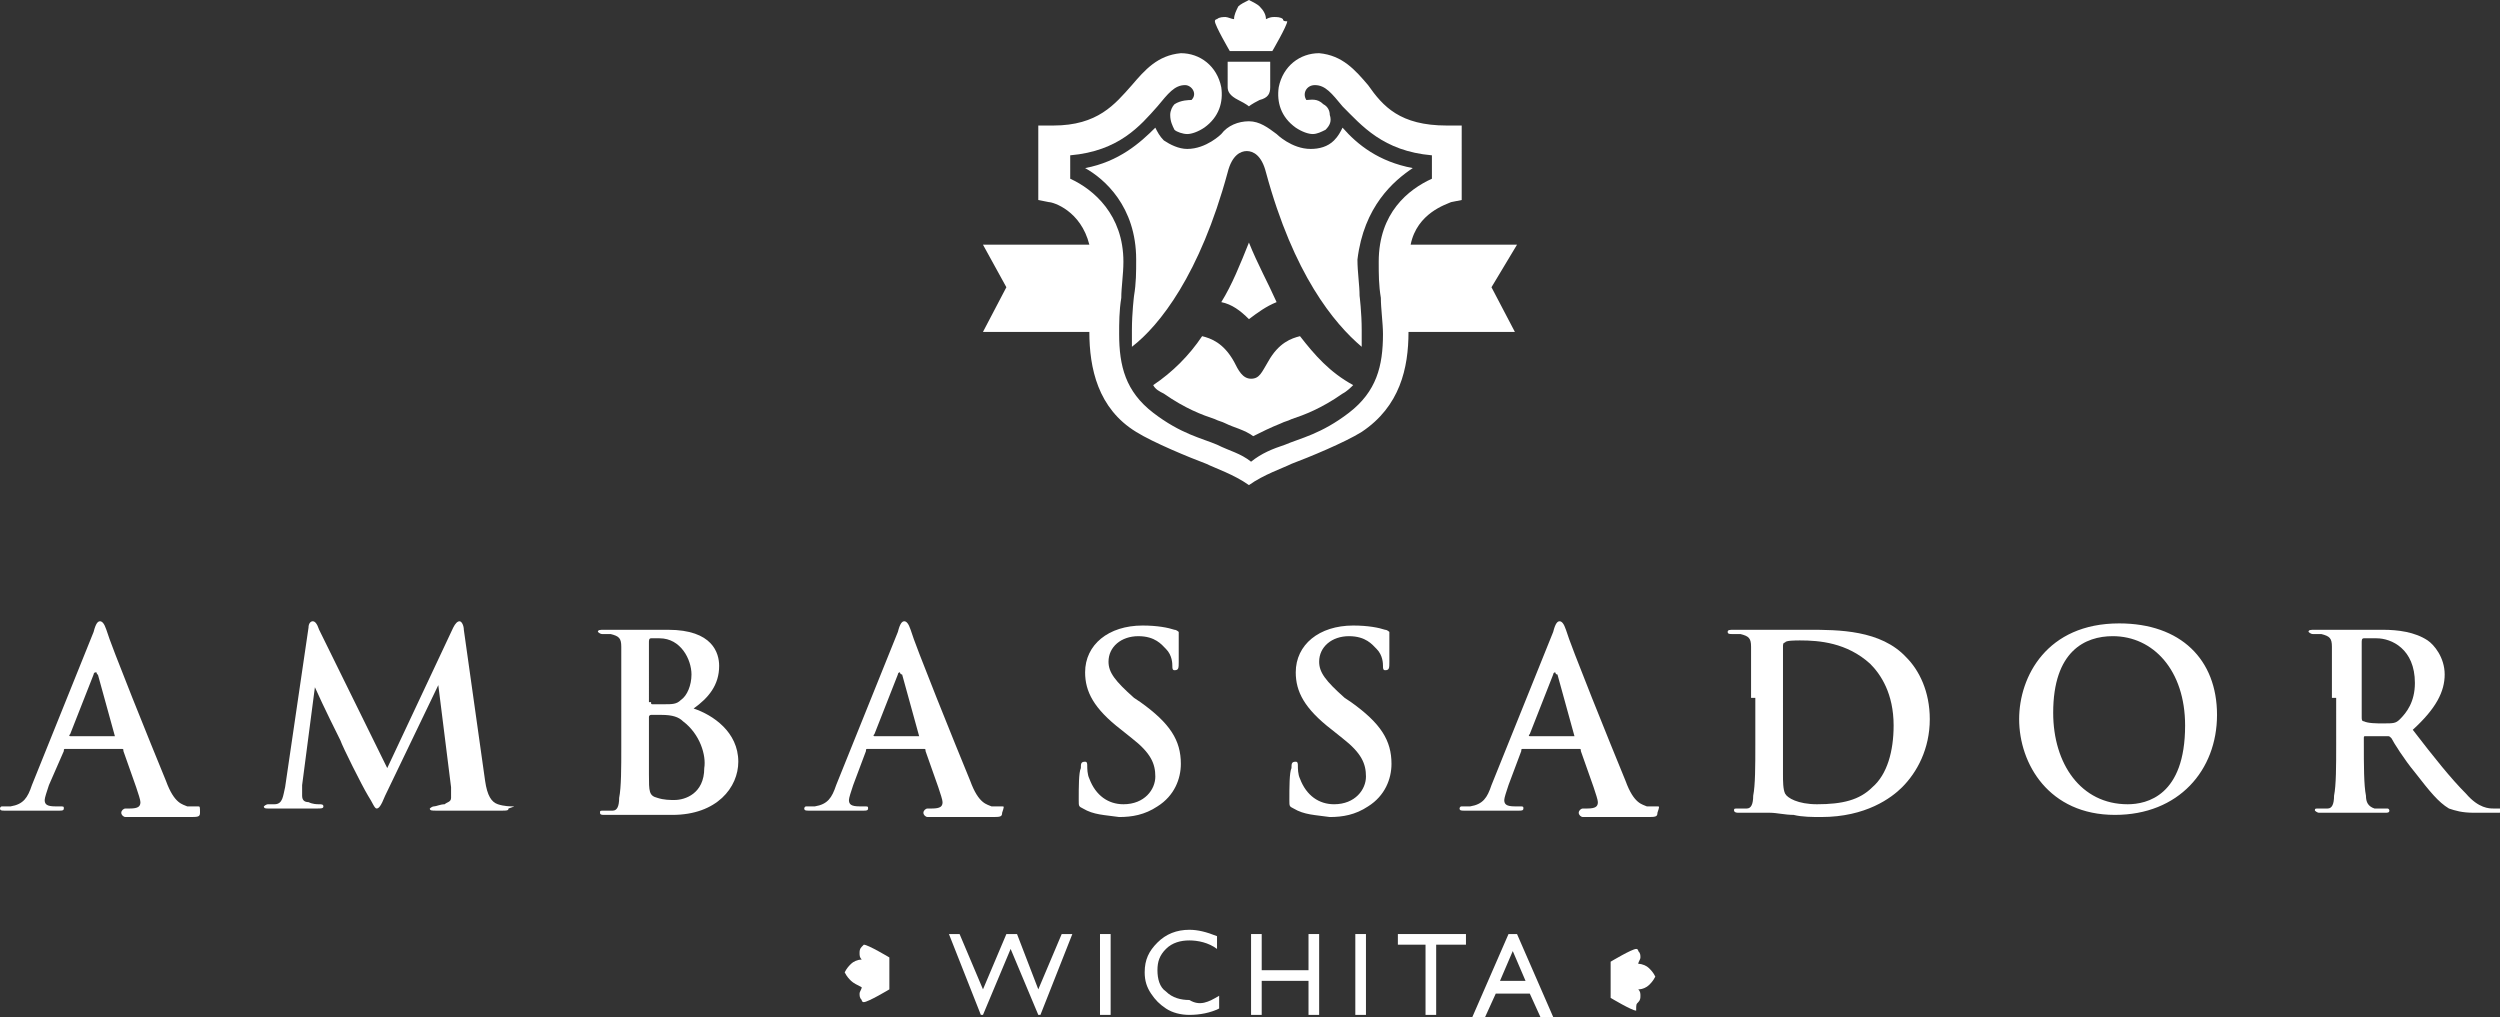
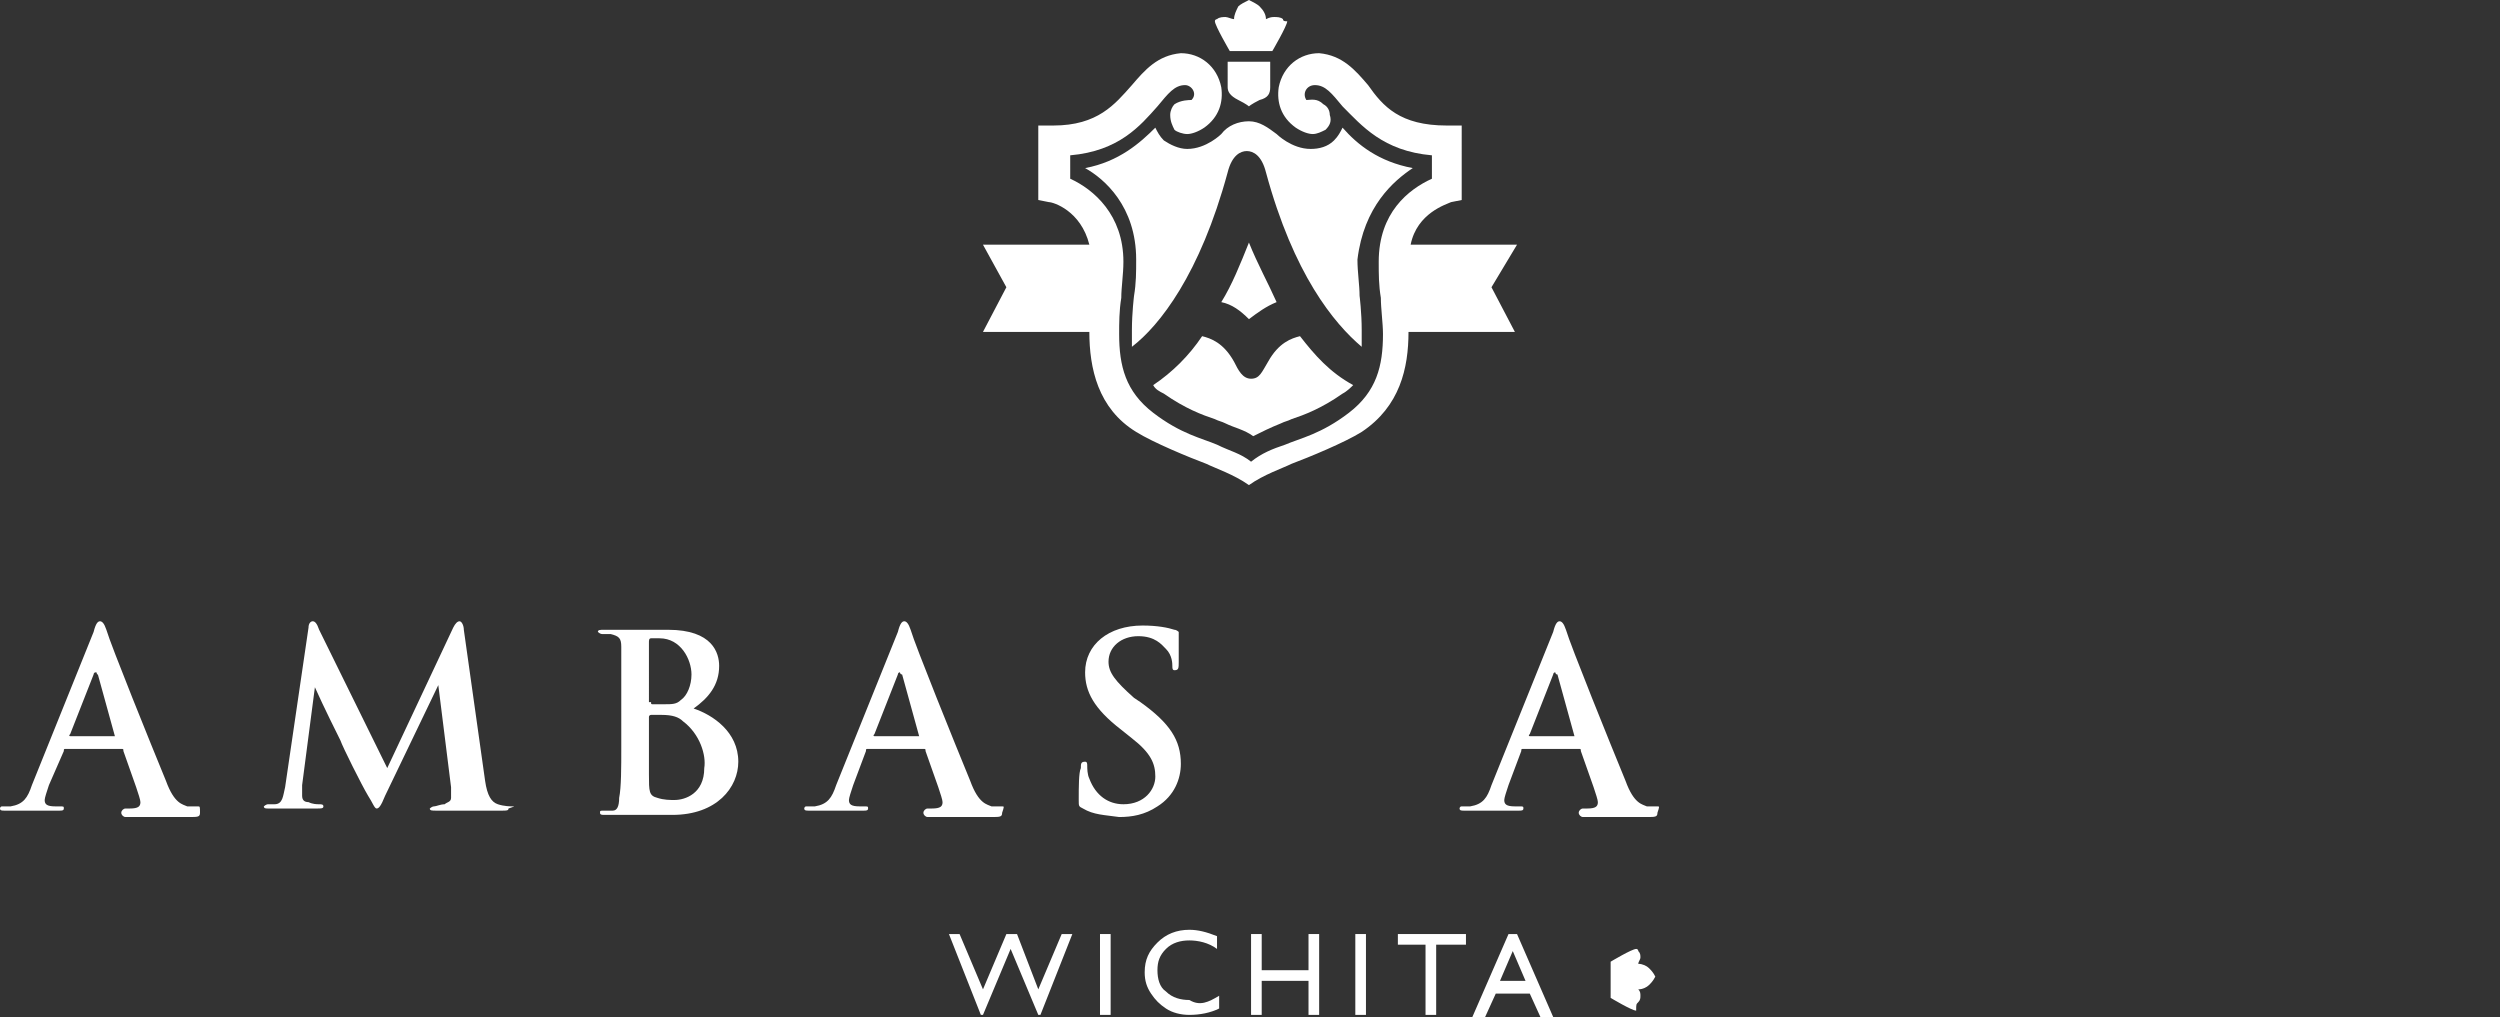
<svg xmlns="http://www.w3.org/2000/svg" version="1.1" id="Layer_1" x="0px" y="0px" viewBox="0 0 117.5 47.8" style="enable-background:new 0 0 117.5 47.8;" xml:space="preserve">
  <rect x="0" y="0" width="117.5" height="47.8" fill="#333333" stroke="none" />
  <style type="text/css">
	.st0{fill:#FFFFFF;}
	.st1{fill-rule:evenodd;clip-rule:evenodd;fill:#FFFFFF;}
</style>
  <g>
    <polygon class="st0" points="49.9,43.9 50.4,43.9 48.9,47.7 48.8,47.7 47.5,44.6 46.2,47.7 46.1,47.7 44.6,43.9 45.1,43.9    46.2,46.5 47.3,43.9 47.8,43.9 48.8,46.5  " />
    <rect x="51.7" y="43.9" class="st0" width="0.5" height="3.8" />
    <path class="st0" d="M57.3,46.8v0.6c-0.4,0.2-0.9,0.3-1.4,0.3c-0.4,0-0.8-0.1-1.1-0.3c-0.3-0.2-0.5-0.4-0.7-0.7   c-0.2-0.3-0.3-0.6-0.3-1c0-0.6,0.2-1,0.6-1.4c0.4-0.4,0.9-0.6,1.5-0.6c0.4,0,0.8,0.1,1.3,0.3v0.6c-0.4-0.3-0.9-0.4-1.3-0.4   c-0.4,0-0.8,0.1-1.1,0.4c-0.3,0.3-0.4,0.6-0.4,1c0,0.4,0.1,0.8,0.4,1c0.3,0.3,0.7,0.4,1.1,0.4C56.4,47.3,56.8,47.1,57.3,46.8" />
    <polygon class="st0" points="61.5,43.9 62,43.9 62,47.7 61.5,47.7 61.5,46.1 59.3,46.1 59.3,47.7 58.8,47.7 58.8,43.9 59.3,43.9    59.3,45.6 61.5,45.6  " />
    <rect x="63.7" y="43.9" class="st0" width="0.5" height="3.8" />
    <polygon class="st0" points="65.7,43.9 68.9,43.9 68.9,44.4 67.5,44.4 67.5,47.7 67,47.7 67,44.4 65.7,44.4  " />
    <path class="st0" d="M70.9,43.9h0.4l1.7,3.9h-0.6l-0.5-1.1h-1.6l-0.5,1.1h-0.6L70.9,43.9z M71.7,46.1l-0.6-1.4l-0.6,1.4H71.7z" />
-     <path class="st1" d="M40.5,44.5c-0.1,0.1-0.1,0.2-0.1,0.3c0,0.1,0,0.2,0.1,0.3c-0.2,0-0.4,0.1-0.5,0.2c-0.1,0.1-0.2,0.2-0.3,0.4   c0.1,0.2,0.2,0.3,0.3,0.4c0.1,0.1,0.3,0.2,0.5,0.3c0,0.1-0.1,0.2-0.1,0.3c0,0.1,0,0.2,0.1,0.3c0,0,0,0.1,0.1,0.1   c0.2,0,1.2-0.6,1.2-0.6v0V45v0c0,0-1-0.6-1.2-0.6C40.6,44.4,40.6,44.4,40.5,44.5" />
    <path class="st1" d="M77,47.1c0.1-0.1,0.1-0.2,0.1-0.3c0-0.1,0-0.2-0.1-0.3c0.2,0,0.4-0.1,0.5-0.2c0.1-0.1,0.2-0.2,0.3-0.4   c-0.1-0.2-0.2-0.3-0.3-0.4c-0.1-0.1-0.3-0.2-0.5-0.2c0-0.1,0.1-0.2,0.1-0.3c0-0.1,0-0.2-0.1-0.3c0,0,0-0.1-0.1-0.1   c-0.2,0-1.2,0.6-1.2,0.6v0v1.7v0c0,0,1,0.6,1.2,0.6C76.9,47.2,76.9,47.2,77,47.1" />
    <path class="st0" d="M59.7,2.9v1.2c0,0.3-0.1,0.5-0.5,0.6c-0.4,0.2-0.5,0.3-0.5,0.3h0h0h0h0h0c0,0-0.1-0.1-0.5-0.3   c-0.4-0.2-0.5-0.4-0.5-0.6V2.9h1H59.7z M60.3,0.9c-0.1-0.1-0.3-0.1-0.4-0.1c-0.1,0-0.2,0-0.4,0.1c0-0.2-0.1-0.4-0.3-0.6   c-0.1-0.1-0.3-0.2-0.5-0.3h0c-0.2,0.1-0.4,0.2-0.5,0.3C58.1,0.5,58,0.7,58,0.9c-0.1,0-0.3-0.1-0.4-0.1c-0.1,0-0.3,0-0.4,0.1   c0,0-0.1,0-0.1,0.1c0,0.2,0.7,1.4,0.7,1.4h0h1h1h0c0,0,0.7-1.2,0.7-1.4C60.4,1,60.3,1,60.3,0.9 M71.3,11.5h-5   c0.3-1.5,1.7-1.9,1.9-2l0.5-0.1v0V5.9H68c-2.2,0-3-0.9-3.7-1.9c-0.6-0.7-1.2-1.4-2.3-1.5c-0.9,0-1.7,0.6-1.9,1.6   c-0.1,0.7,0.1,1.4,0.8,1.9c0.3,0.2,0.6,0.3,0.8,0.3c0.2,0,0.4-0.1,0.6-0.2c0.2-0.2,0.3-0.4,0.2-0.7c0-0.2-0.1-0.4-0.3-0.5   c-0.3-0.3-0.6-0.2-0.8-0.2c-0.2-0.3,0-0.7,0.4-0.7c0.5,0,0.8,0.4,1.3,1C64,5.9,65,7.1,67.3,7.3v1.1c-1.1,0.5-2.5,1.6-2.5,3.9v0   c0,0.6,0,1.1,0.1,1.7c0,0.5,0.1,1.2,0.1,1.7c0,1.5-0.3,2.7-1.6,3.7c-1.3,1-2.3,1.2-3,1.5c-0.6,0.2-1.1,0.4-1.6,0.8   c-0.5-0.4-1-0.5-1.6-0.8c-0.7-0.3-1.7-0.5-3-1.5c-1.3-1-1.6-2.2-1.6-3.7c0-0.5,0-1.1,0.1-1.7c0-0.5,0.1-1.1,0.1-1.7v0   c0-2.2-1.4-3.4-2.5-3.9V7.3c2.3-0.2,3.3-1.4,4.1-2.3c0.5-0.6,0.8-1,1.3-1C56,4,56.3,4.4,56,4.7c-0.1,0-0.5,0-0.8,0.2   C55.1,5,55,5.2,55,5.4c0,0.3,0.1,0.5,0.2,0.7c0.1,0.1,0.4,0.2,0.6,0.2c0.2,0,0.5-0.1,0.8-0.3c0.7-0.5,0.9-1.2,0.8-1.9   c-0.2-1-1-1.6-1.9-1.6c-1.1,0.1-1.7,0.8-2.3,1.5c-0.8,0.9-1.6,1.9-3.7,1.9h-0.7v3.5v0l0.5,0.1c0.2,0,1.5,0.4,1.9,2h-5l1.1,2   l-1.1,2.1h5c0,1.7,0.4,3.6,2.2,4.7c0.8,0.5,2.5,1.2,3.3,1.5c0.4,0.2,1.3,0.5,2,1c0.7-0.5,1.6-0.8,2-1c0.8-0.3,2.5-1,3.3-1.5   c1.8-1.2,2.2-3,2.2-4.7h5l-1.1-2.1L71.3,11.5z" />
    <path class="st0" d="M60,14.2c-0.5,0.2-0.9,0.5-1.3,0.8c-0.4-0.4-0.8-0.7-1.3-0.8c0.5-0.8,0.9-1.8,1.3-2.8   C59.1,12.4,59.6,13.3,60,14.2 M66.4,7.9c-1.6-0.3-2.6-1.1-3.3-1.9c-0.1,0.2-0.2,0.4-0.4,0.6c-0.3,0.3-0.7,0.4-1.1,0.4   c-0.9,0-1.6-0.7-1.6-0.7c-0.4-0.3-0.8-0.6-1.3-0.6c-0.5,0-1,0.2-1.3,0.6c0,0-0.7,0.7-1.6,0.7c-0.4,0-0.8-0.2-1.1-0.4   c-0.2-0.2-0.3-0.4-0.4-0.6c-0.7,0.7-1.7,1.6-3.3,1.9c0.9,0.5,2.4,1.8,2.4,4.3c0,0.6,0,1.1-0.1,1.7c0,0-0.1,0.8-0.1,1.6   c0,0.3,0,0.6,0,0.8c1.3-1,3.2-3.4,4.5-8.2c0.2-0.8,0.6-1,0.9-1c0.3,0,0.7,0.2,0.9,1c1.3,4.8,3.2,7.1,4.5,8.2c0-0.3,0-0.5,0-0.8   c0-0.8-0.1-1.6-0.1-1.6c0-0.5-0.1-1.1-0.1-1.7C64.1,9.7,65.5,8.5,66.4,7.9 M61.1,15.8c-0.4,0.1-1,0.3-1.5,1.2   c-0.3,0.5-0.4,0.8-0.8,0.8v0l0,0c-0.4,0-0.6-0.4-0.8-0.8c-0.5-0.9-1.1-1.1-1.5-1.2c-0.6,0.9-1.4,1.7-2.3,2.3   c0.1,0.2,0.3,0.3,0.5,0.4c1,0.7,1.8,1,2.4,1.2c0.2,0.1,0.3,0.1,0.5,0.2c0.4,0.2,0.9,0.3,1.3,0.6h0c0.4-0.2,0.8-0.4,1.3-0.6   c0.2-0.1,0.3-0.1,0.5-0.2c0.6-0.2,1.4-0.5,2.4-1.2c0.2-0.1,0.4-0.3,0.5-0.4C62.5,17.5,61.8,16.7,61.1,15.8" />
    <path class="st0" d="M29.2,32.8c0-1.7,0-2.1,0-2.4c0-0.4-0.1-0.5-0.5-0.6c-0.1,0-0.3,0-0.4,0c-0.1,0-0.2-0.1-0.2-0.1   c0-0.1,0.1-0.1,0.3-0.1c0.6,0,1.3,0,1.6,0c0.6,0,1,0,1.4,0c2.1,0,2.4,1.1,2.4,1.7c0,0.9-0.5,1.5-1.2,2c0.9,0.3,2.1,1.1,2.1,2.5   c0,1.2-1,2.5-3.1,2.5c-0.1,0-0.5,0-0.8,0c-0.3,0-0.7,0-0.9,0c-0.1,0-0.4,0-0.7,0c-0.3,0-0.6,0-0.8,0c-0.1,0-0.2,0-0.2-0.1   c0-0.1,0-0.1,0.2-0.1c0.2,0,0.3,0,0.4,0c0.2,0,0.3-0.2,0.3-0.6c0.1-0.5,0.1-1.4,0.1-2.4V32.8z M30.6,33c0,0.1,0,0.1,0.1,0.1   c0.1,0,0.3,0,0.5,0c0.4,0,0.6,0,0.8-0.2c0.3-0.2,0.5-0.7,0.5-1.2C32.5,31,32,30,31,30c-0.2,0-0.3,0-0.4,0c-0.1,0-0.1,0.1-0.1,0.2   V33z M32.1,33.9c-0.2-0.2-0.5-0.3-1-0.3c-0.2,0-0.3,0-0.5,0c0,0-0.1,0-0.1,0.1v2.7c0,0.8,0,1,0.4,1.1c0.3,0.1,0.6,0.1,0.8,0.1   c0.5,0,1.4-0.3,1.4-1.5C33.2,35.5,32.9,34.5,32.1,33.9" />
    <path class="st0" d="M50.9,38c-0.2-0.1-0.2-0.1-0.2-0.4c0-0.6,0-1.3,0.1-1.5c0-0.2,0-0.3,0.2-0.3c0.1,0,0.1,0.1,0.1,0.2   c0,0.1,0,0.4,0.1,0.6c0.3,0.8,0.9,1.2,1.6,1.2c1,0,1.5-0.7,1.5-1.3c0-0.6-0.2-1.1-1.1-1.8l-0.5-0.4c-1.3-1-1.7-1.8-1.7-2.7   c0-1.3,1.1-2.2,2.7-2.2c0.7,0,1.2,0.1,1.5,0.2c0.1,0,0.2,0.1,0.2,0.1c0,0.1,0,0.5,0,1.4c0,0.3,0,0.4-0.2,0.4   c-0.1,0-0.1-0.1-0.1-0.2c0-0.1,0-0.5-0.3-0.8c-0.2-0.2-0.5-0.6-1.3-0.6c-0.8,0-1.4,0.5-1.4,1.2c0,0.5,0.3,0.9,1.2,1.7l0.3,0.2   c1.4,1,1.9,1.8,1.9,2.9c0,0.7-0.3,1.5-1.1,2c-0.6,0.4-1.2,0.5-1.8,0.5C51.9,38.3,51.4,38.3,50.9,38" />
-     <path class="st0" d="M82.3,32.8c0-1.7,0-2.1,0-2.4c0-0.4-0.1-0.5-0.5-0.6c-0.1,0-0.3,0-0.4,0c-0.1,0-0.2,0-0.2-0.1   c0-0.1,0.1-0.1,0.3-0.1c0.6,0,1.3,0,1.7,0c0.4,0,1.1,0,1.8,0c1.4,0,3.4,0,4.6,1.3c0.6,0.6,1.1,1.6,1.1,2.9c0,1.4-0.6,2.5-1.3,3.2   c-0.5,0.5-1.7,1.4-3.8,1.4c-0.4,0-0.9,0-1.3-0.1c-0.4,0-0.8-0.1-1.1-0.1c-0.1,0-0.4,0-0.7,0c-0.3,0-0.6,0-0.8,0   c-0.2,0-0.2-0.1-0.2-0.1c0-0.1,0-0.1,0.2-0.1c0.2,0,0.3,0,0.4,0c0.2,0,0.3-0.2,0.3-0.6c0.1-0.5,0.1-1.4,0.1-2.4V32.8z M83.8,34.1   c0,1.2,0,2.1,0,2.3c0,0.3,0,0.7,0.1,0.9c0.1,0.2,0.6,0.5,1.5,0.5c1.2,0,2-0.2,2.6-0.8c0.7-0.6,1-1.7,1-2.9c0-1.5-0.6-2.4-1.1-2.9   c-1.1-1-2.4-1.1-3.3-1.1c-0.2,0-0.7,0-0.7,0.1c-0.1,0-0.1,0.1-0.1,0.2c0,0.4,0,1.4,0,2.3V34.1z" />
-     <path class="st0" d="M94.9,33.8c0-2,1.3-4.5,4.7-4.5c2.9,0,4.6,1.7,4.6,4.3c0,2.6-1.8,4.7-4.8,4.7C96.3,38.3,94.9,35.9,94.9,33.8    M102.7,34.1c0-2.6-1.5-4.2-3.4-4.2c-1.3,0-2.8,0.7-2.8,3.6c0,2.4,1.3,4.3,3.5,4.3C100.9,37.8,102.7,37.4,102.7,34.1" />
-     <path class="st0" d="M109.6,32.8c0-1.7,0-2.1,0-2.4c0-0.4-0.1-0.5-0.5-0.6c-0.1,0-0.3,0-0.4,0c-0.1,0-0.2-0.1-0.2-0.1   c0-0.1,0.1-0.1,0.3-0.1c0.6,0,1.3,0,1.6,0c0.4,0,1.3,0,1.6,0c0.7,0,1.5,0.1,2.1,0.5c0.3,0.2,0.8,0.8,0.8,1.6c0,0.8-0.4,1.6-1.5,2.6   c1,1.3,1.8,2.3,2.5,3c0.6,0.7,1.1,0.7,1.3,0.7c0.1,0,0.2,0,0.3,0c0.1,0,0.1,0.1,0.1,0.1c0,0.1-0.1,0.1-0.2,0.1h-1.1   c-0.6,0-0.9-0.1-1.2-0.2c-0.5-0.3-0.9-0.8-1.6-1.7c-0.5-0.6-1-1.4-1.1-1.6c-0.1-0.1-0.1-0.1-0.2-0.1l-1,0c-0.1,0-0.1,0-0.1,0.1v0.2   c0,1.1,0,2,0.1,2.5c0,0.3,0.1,0.5,0.4,0.6c0.2,0,0.4,0,0.6,0c0.1,0,0.1,0.1,0.1,0.1c0,0.1-0.1,0.1-0.2,0.1c-0.7,0-1.5,0-1.7,0   c-0.2,0-0.9,0-1.4,0c-0.1,0-0.2-0.1-0.2-0.1c0-0.1,0-0.1,0.2-0.1c0.2,0,0.3,0,0.4,0c0.2,0,0.3-0.2,0.3-0.6c0.1-0.5,0.1-1.4,0.1-2.4   V32.8z M111,33.7c0,0.1,0,0.2,0.1,0.2c0.2,0.1,0.6,0.1,0.9,0.1c0.5,0,0.6,0,0.8-0.2c0.3-0.3,0.7-0.8,0.7-1.7c0-1.6-1.1-2.1-1.8-2.1   c-0.3,0-0.5,0-0.6,0c-0.1,0-0.1,0.1-0.1,0.2V33.7z" />
    <path class="st0" d="M9.3,37.9c-0.1,0-0.3,0-0.5,0c-0.2-0.1-0.6-0.1-1-1.2c-0.7-1.7-2.6-6.4-2.8-7.1c-0.1-0.3-0.2-0.4-0.3-0.4   c-0.1,0-0.2,0.1-0.3,0.5l-2.9,7.2c-0.2,0.6-0.4,0.9-1,1c-0.1,0-0.3,0-0.4,0C0,37.9,0,38,0,38c0,0.1,0.1,0.1,0.2,0.1   c0.6,0,1.2,0,1.4,0c0.4,0,0.8,0,1.2,0c0.1,0,0.2,0,0.2-0.1c0-0.1,0-0.1-0.2-0.1H2.6c-0.4,0-0.5-0.1-0.5-0.3c0-0.1,0.1-0.4,0.2-0.7   L3,35.3c0-0.1,0-0.1,0.1-0.1h2.6c0.1,0,0.1,0,0.1,0.1l0.6,1.7c0.1,0.3,0.2,0.6,0.2,0.7c0,0.2-0.1,0.3-0.5,0.3H5.9   c-0.1,0-0.2,0.1-0.2,0.2c0,0.1,0.1,0.2,0.2,0.2c0.4,0,0.9,0,1.2,0c0.8,0,1.4,0,1.8,0c0.4,0,0.5,0,0.5-0.2   C9.4,37.9,9.4,37.9,9.3,37.9 M5.4,34.6H3.3c0,0-0.1,0,0-0.1l1.1-2.8c0,0,0-0.1,0.1-0.1s0,0.1,0.1,0.1L5.4,34.6   C5.5,34.6,5.5,34.6,5.4,34.6" />
    <path class="st0" d="M24.1,37.9c-0.1,0-0.4,0-0.7-0.1c-0.3-0.1-0.5-0.4-0.6-1.1l-1-7.1c0-0.2-0.1-0.4-0.2-0.4   c-0.1,0-0.2,0.1-0.3,0.3l-3.1,6.6L15,29.6c-0.1-0.3-0.2-0.4-0.3-0.4c-0.1,0-0.2,0.1-0.2,0.3L13.4,37c-0.1,0.4-0.1,0.8-0.5,0.8   c-0.2,0-0.3,0-0.3,0c-0.1,0-0.2,0.1-0.2,0.1c0,0.1,0.1,0.1,0.2,0.1c0.4,0,0.9,0,1.1,0c0.2,0,0.7,0,1.2,0c0.2,0,0.3,0,0.3-0.1   c0-0.1-0.1-0.1-0.2-0.1c-0.1,0-0.3,0-0.5-0.1c-0.2,0-0.3-0.1-0.3-0.3c0-0.2,0-0.3,0-0.5l0.6-4.6h0c0.4,0.9,1.1,2.3,1.2,2.5   c0.1,0.3,1,2.1,1.3,2.6c0.2,0.3,0.3,0.6,0.4,0.6c0.1,0,0.2-0.1,0.4-0.6l2.5-5.2h0l0.6,4.8c0,0.2,0,0.3,0,0.5c0,0.2-0.2,0.2-0.3,0.3   c-0.2,0-0.4,0.1-0.5,0.1c-0.1,0-0.2,0.1-0.2,0.1c0,0.1,0.1,0.1,0.3,0.1c0.5,0,1,0,1.2,0c0.2,0,0.8,0,1.1,0c0,0,0,0,0,0   c0.4,0,0.7,0,0.8,0c0.2,0,0.3,0,0.3-0.1C24.2,37.9,24.2,37.9,24.1,37.9" />
-     <path class="st0" d="M60.8,38c-0.2-0.1-0.2-0.1-0.2-0.4c0-0.6,0-1.3,0.1-1.5c0-0.2,0-0.3,0.2-0.3c0.1,0,0.1,0.1,0.1,0.2   c0,0.1,0,0.4,0.1,0.6c0.3,0.8,0.9,1.2,1.6,1.2c1,0,1.5-0.7,1.5-1.3c0-0.6-0.2-1.1-1.1-1.8l-0.5-0.4c-1.3-1-1.7-1.8-1.7-2.7   c0-1.3,1.1-2.2,2.7-2.2c0.7,0,1.2,0.1,1.5,0.2c0.1,0,0.2,0.1,0.2,0.1c0,0.1,0,0.5,0,1.4c0,0.3,0,0.4-0.2,0.4   c-0.1,0-0.1-0.1-0.1-0.2c0-0.1,0-0.5-0.3-0.8c-0.2-0.2-0.5-0.6-1.3-0.6c-0.8,0-1.4,0.5-1.4,1.2c0,0.5,0.3,0.9,1.2,1.7l0.3,0.2   c1.4,1,1.9,1.8,1.9,2.9c0,0.7-0.3,1.5-1.1,2c-0.6,0.4-1.2,0.5-1.8,0.5C61.8,38.3,61.3,38.3,60.8,38" />
    <path class="st0" d="M47.1,37.9c-0.1,0-0.3,0-0.5,0c-0.2-0.1-0.6-0.1-1-1.2c-0.7-1.7-2.6-6.4-2.8-7.1c-0.1-0.3-0.2-0.4-0.3-0.4   c-0.1,0-0.2,0.1-0.3,0.5l-2.9,7.2c-0.2,0.6-0.4,0.9-1,1c-0.1,0-0.3,0-0.4,0c-0.1,0-0.1,0.1-0.1,0.1c0,0.1,0.1,0.1,0.2,0.1   c0.6,0,1.2,0,1.4,0c0.4,0,0.9,0,1.2,0c0.1,0,0.2,0,0.2-0.1c0-0.1,0-0.1-0.2-0.1h-0.2c-0.4,0-0.5-0.1-0.5-0.3c0-0.1,0.1-0.4,0.2-0.7   l0.6-1.6c0-0.1,0-0.1,0.1-0.1h2.6c0.1,0,0.1,0,0.1,0.1l0.6,1.7c0.1,0.3,0.2,0.6,0.2,0.7c0,0.2-0.1,0.3-0.5,0.3h-0.2   c-0.1,0-0.2,0.1-0.2,0.2c0,0.1,0.1,0.2,0.2,0.2c0.4,0,0.9,0,1.2,0c0.8,0,1.4,0,1.8,0c0.4,0,0.5,0,0.5-0.2   C47.2,37.9,47.2,37.9,47.1,37.9 M43.2,34.6h-2.1c0,0-0.1,0,0-0.1l1.1-2.8c0,0,0-0.1,0.1-0.1c0,0,0,0.1,0.1,0.1L43.2,34.6   C43.3,34.6,43.3,34.6,43.2,34.6" />
    <path class="st0" d="M77.9,37.9c-0.1,0-0.3,0-0.5,0c-0.2-0.1-0.6-0.1-1-1.2c-0.7-1.7-2.6-6.4-2.8-7.1c-0.1-0.3-0.2-0.4-0.3-0.4   c-0.1,0-0.2,0.1-0.3,0.5l-2.9,7.2c-0.2,0.6-0.4,0.9-1,1c-0.1,0-0.3,0-0.4,0c-0.1,0-0.1,0.1-0.1,0.1c0,0.1,0.1,0.1,0.2,0.1   c0.6,0,1.2,0,1.4,0c0.4,0,0.9,0,1.2,0c0.1,0,0.2,0,0.2-0.1c0-0.1,0-0.1-0.2-0.1h-0.2c-0.4,0-0.5-0.1-0.5-0.3c0-0.1,0.1-0.4,0.2-0.7   l0.6-1.6c0-0.1,0-0.1,0.1-0.1h2.6c0.1,0,0.1,0,0.1,0.1l0.6,1.7c0.1,0.3,0.2,0.6,0.2,0.7c0,0.2-0.1,0.3-0.5,0.3h-0.2   c-0.1,0-0.2,0.1-0.2,0.2c0,0.1,0.1,0.2,0.2,0.2c0.4,0,0.9,0,1.2,0c0.8,0,1.4,0,1.8,0c0.4,0,0.5,0,0.5-0.2   C78,37.9,78,37.9,77.9,37.9 M74,34.6h-2.1c0,0-0.1,0,0-0.1l1.1-2.8c0,0,0-0.1,0.1-0.1c0,0,0,0.1,0.1,0.1L74,34.6   C74.1,34.6,74.1,34.6,74,34.6" />
  </g>
</svg>